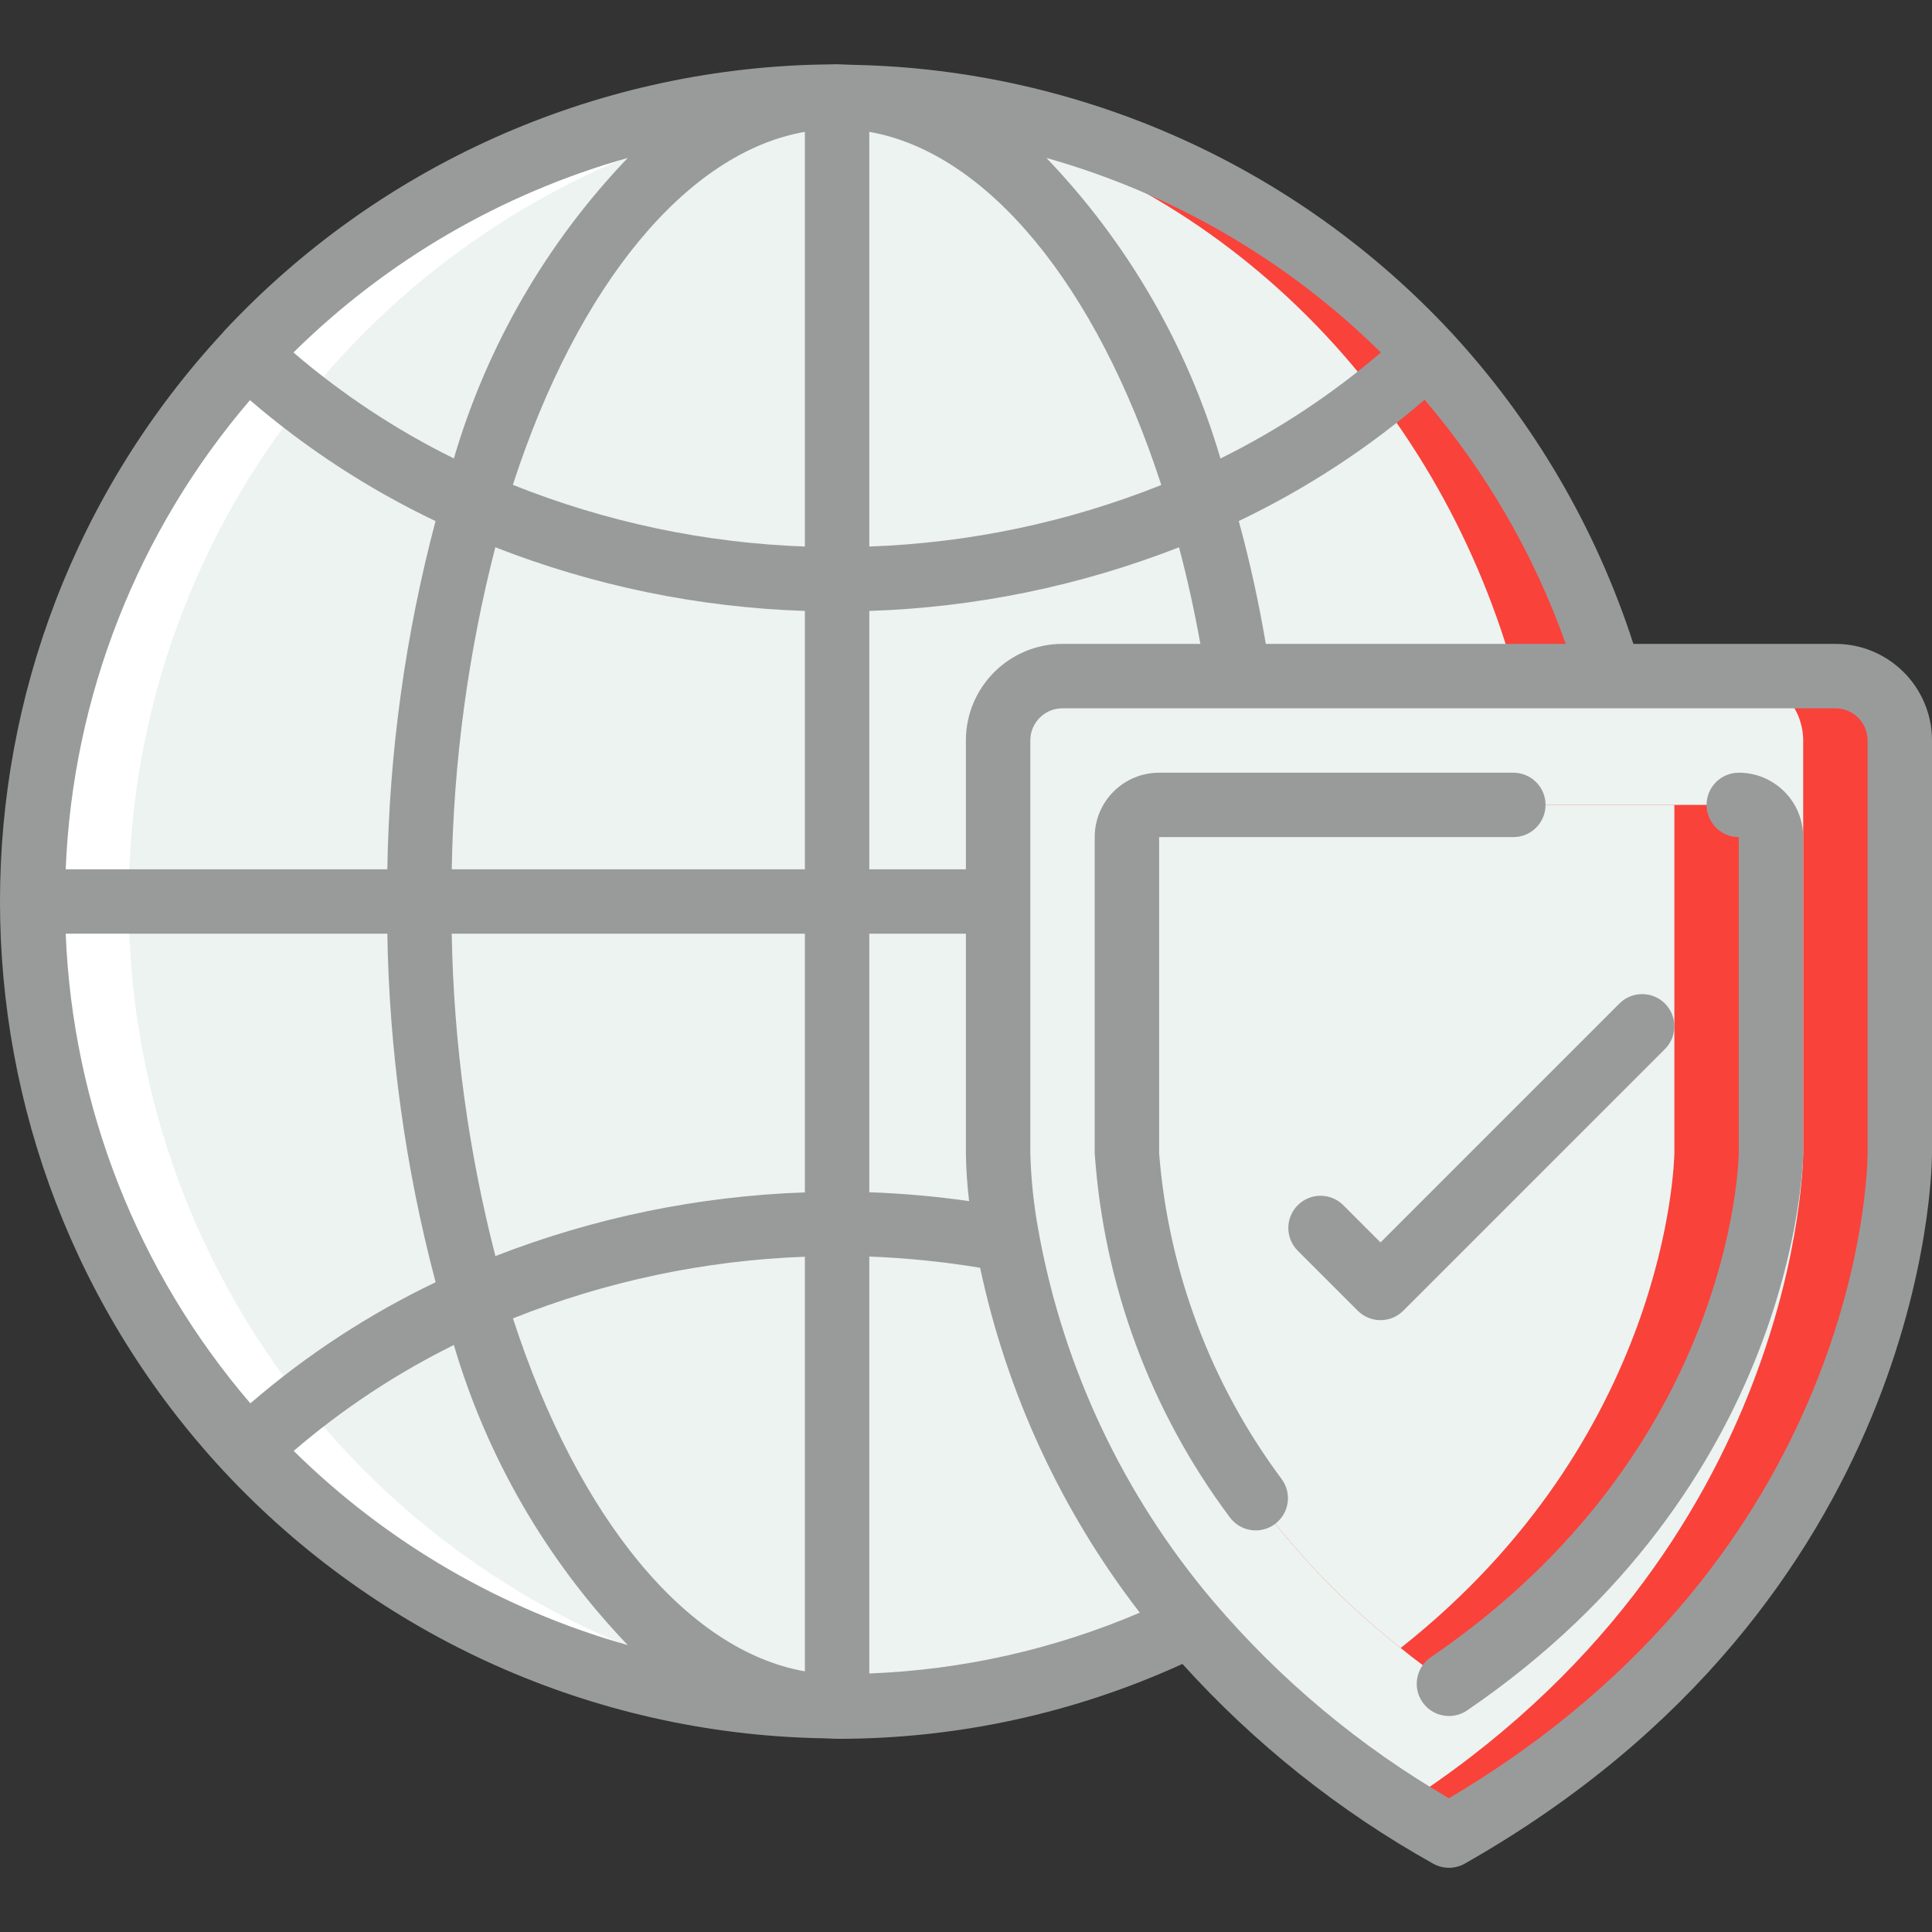
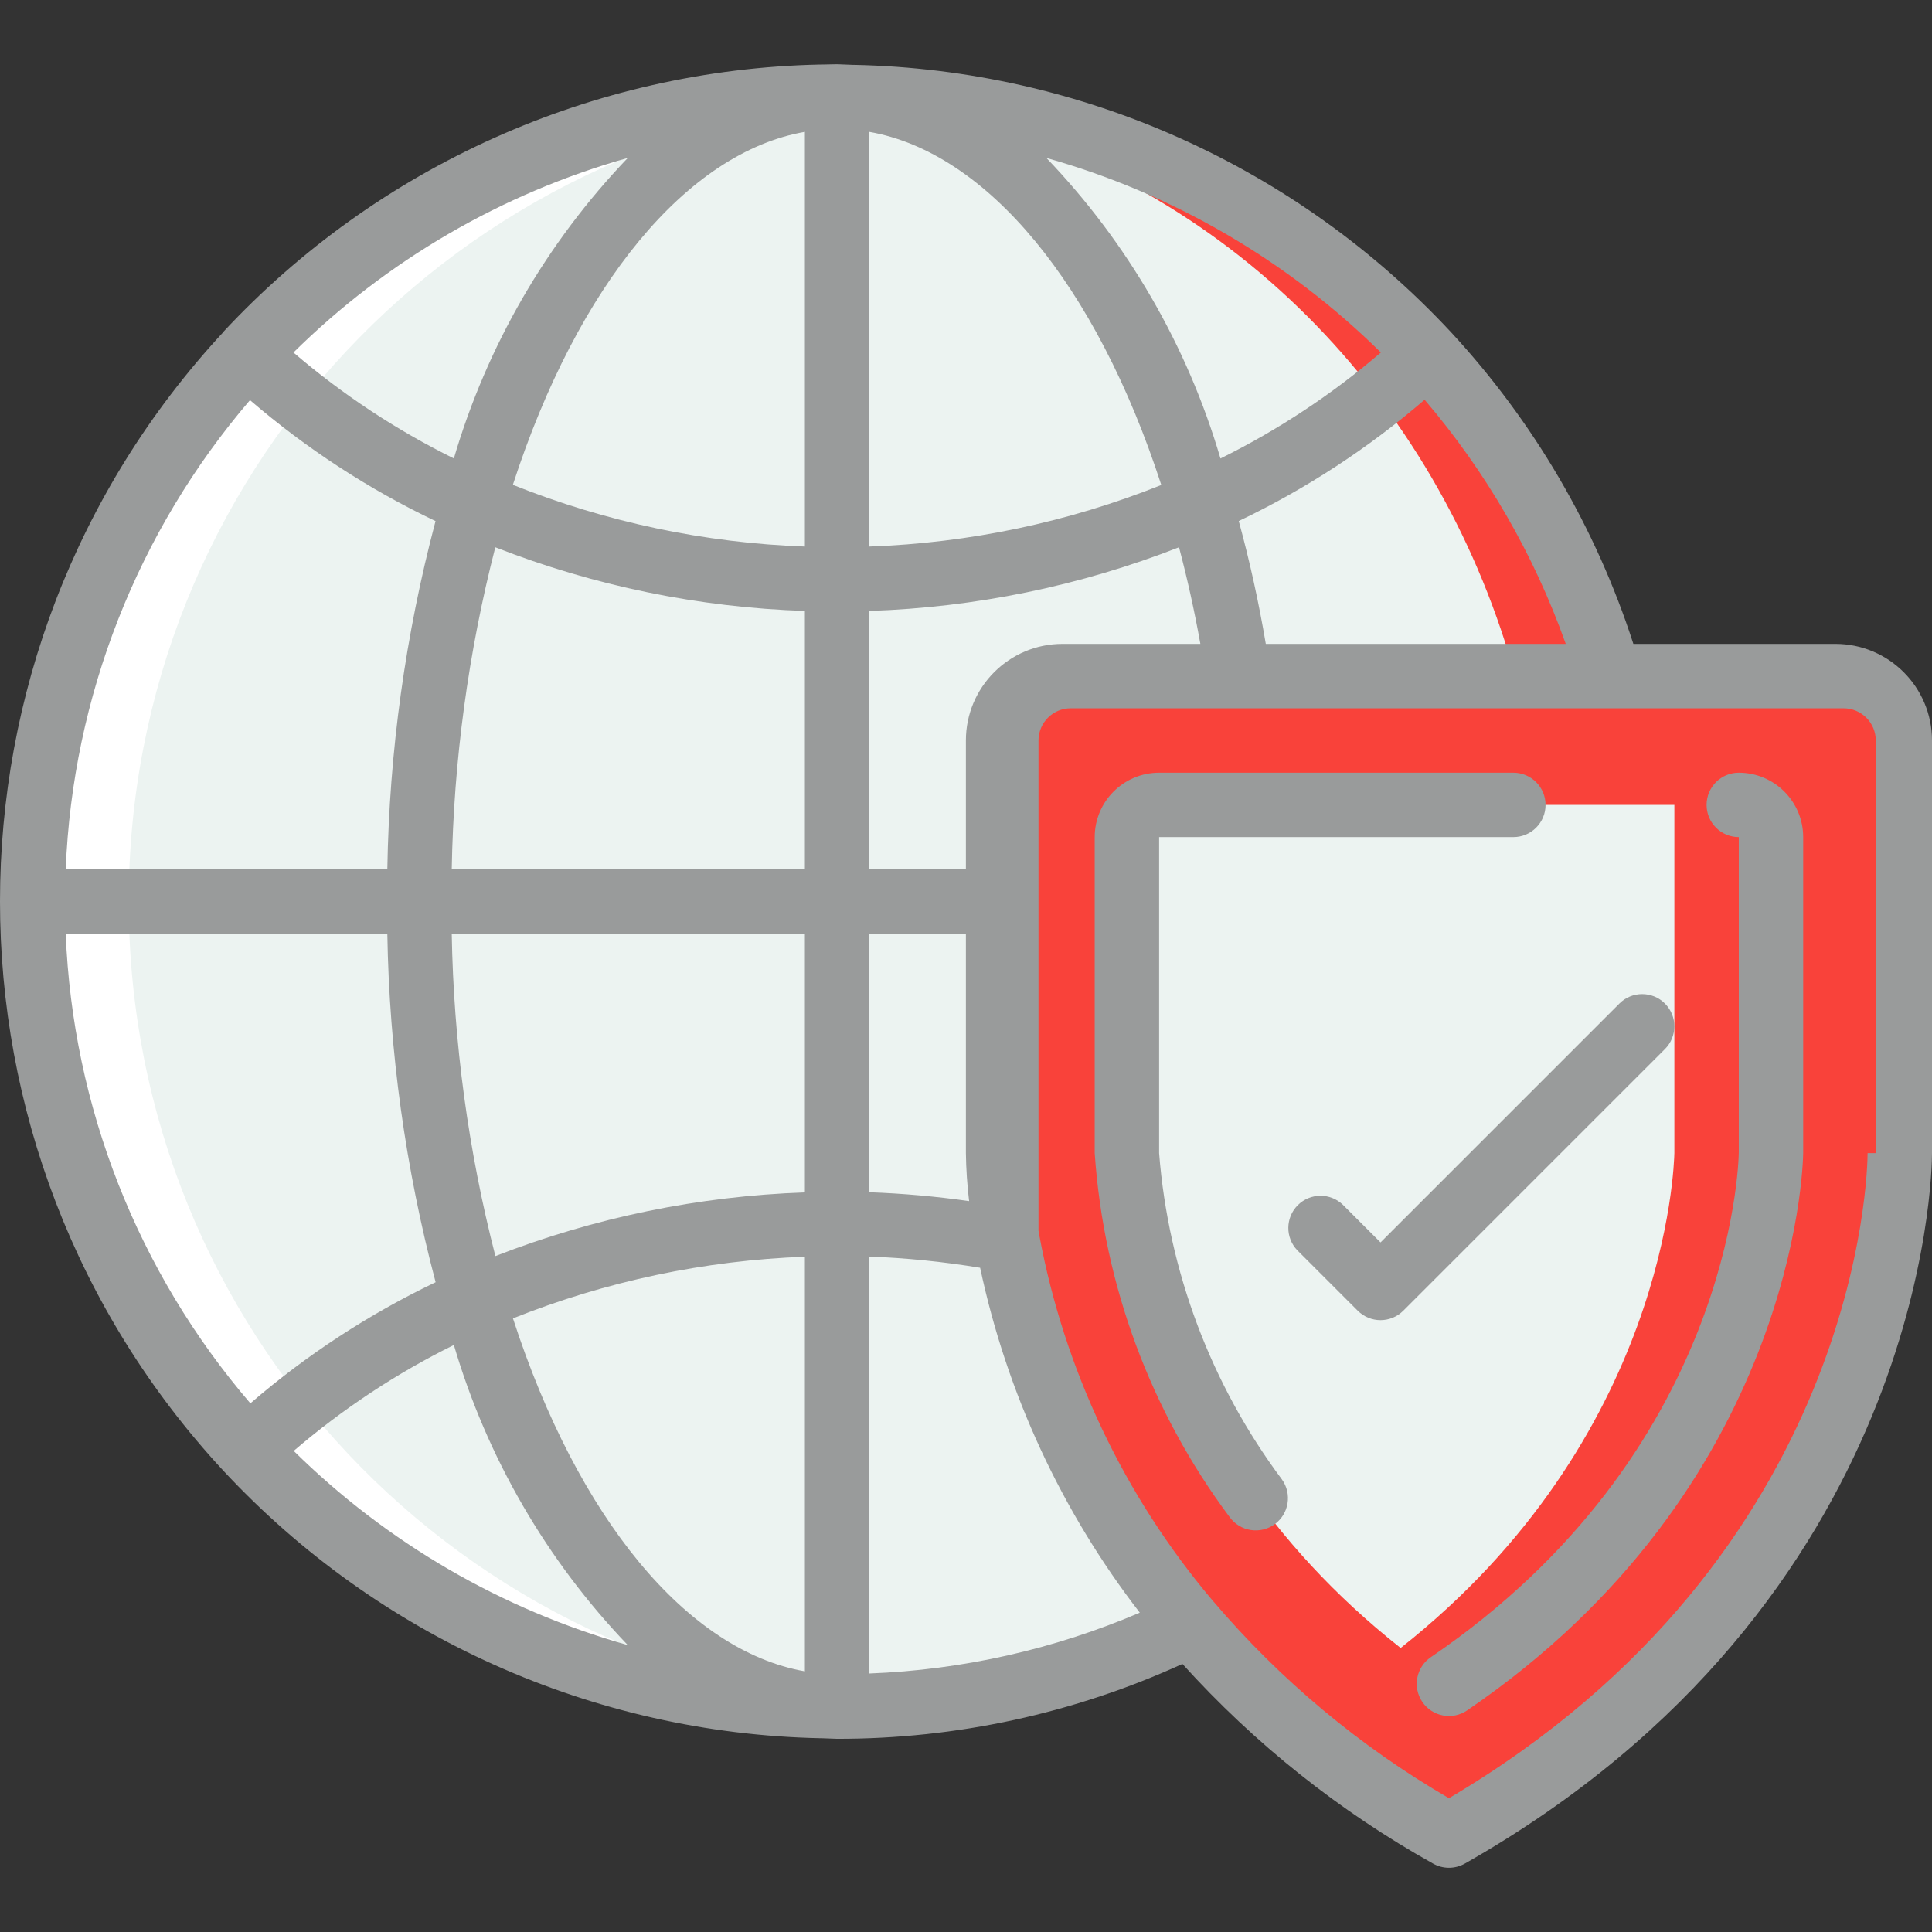
<svg xmlns="http://www.w3.org/2000/svg" version="1.1" width="512" height="512" x="0" y="0" viewBox="0 0 511.944 511.944" style="enable-background:new 0 0 512 512" xml:space="preserve" class="">
  <rect x="0" y="0" width="511.944" height="511.944" fill="#333333" stroke="none" />
  <g>
    <g>
      <g transform="translate(1 1)">
        <path style="" d="M434.144,237.884c0,56.58-22.476,110.842-62.484,150.849s-94.27,62.484-150.849,62.484    c-4.267,0-8.533-0.085-12.8-0.427C95.385,444.024,7.513,350.713,7.513,237.884S95.385,31.745,208.011,24.978    c4.267-0.341,8.533-0.427,12.8-0.427C338.632,24.551,434.144,120.064,434.144,237.884z" fill="#f9423a" data-original="#a4c2f7" class="" />
        <ellipse style="" cx="208.011" cy="237.884" rx="200.533" ry="212.907" fill="#ecf3f1" data-original="#e3e7f2" class="" />
        <path style="" d="M502.411,195.218V304.53c0,0,0,113.067-119.467,180.821c-4.437-2.475-8.704-5.12-12.8-7.765    C263.478,409.319,263.478,304.53,263.478,304.53V195.218c0.028-9.414,7.653-17.039,17.067-17.067h204.8    C494.758,178.179,502.383,185.804,502.411,195.218z" fill="#f9423a" data-original="#a4c2f7" class="" />
-         <path style="" d="M476.811,195.218V304.53c0,0,0,104.789-106.667,173.056    C263.478,409.319,263.478,304.53,263.478,304.53V195.218c0.028-9.414,7.653-17.039,17.067-17.067h179.2    C469.158,178.179,476.783,185.804,476.811,195.218z" fill="#ecf3f1" data-original="#e3e7f2" class="" />
        <path style="" d="M468.278,212.284v92.245c-0.085,3.413-2.304,84.053-85.333,140.629    c-4.551-3.072-8.818-6.229-12.8-9.472c-71.595-56.491-72.533-130.304-72.533-131.157v-92.245H468.278z" fill="#f9423a" data-original="#a4c2f7" class="" />
        <path style="" d="M442.678,212.284v92.245c-0.085,3.243-2.048,75.52-72.533,131.157    c-71.595-56.491-72.533-130.304-72.533-131.157v-92.245H442.678z" fill="#ecf3f1" data-original="#e3e7f2" class="" />
        <path style="" d="M208.011,450.791c4.267,0.341,8.533,0.427,12.8,0.427c4.412,0,8.789-0.154,13.141-0.418h-0.341    c-112.462-6.75-200.278-99.807-200.503-212.472c-0.226-112.665,87.216-206.073,199.65-213.274    c-3.968-0.222-7.919-0.503-11.947-0.503c-4.267,0-8.533,0.085-12.8,0.427C95.385,31.745,7.513,125.056,7.513,237.884    S95.385,444.024,208.011,450.791z" fill="#ffffff" data-original="#ffffff" class="" />
      </g>
      <g>
-         <path style="" d="M486.344,170.618h-53.53c-9.921-30.717-26.414-58.905-48.333-82.603    c-40.953-43.992-97.965-69.54-158.054-70.827c-0.119,0-0.256,0-0.367,0l-4.25-0.171l-4.181,0.085c-0.111,0-0.247,0-0.367,0    C157.168,18.389,100.151,43.937,59.191,87.93v0.051c-78.922,85.098-78.922,216.641,0,301.739l0.051,0.051    c40.956,43.992,97.971,69.54,158.063,70.827c0.119,0,0.256,0,0.367,0l4.139,0.154c31.576,0.047,62.79-6.72,91.511-19.84    c19.107,21.137,41.541,39.008,66.415,52.907c2.61,1.479,5.804,1.479,8.414,0c122.385-69.495,123.793-183.433,123.793-188.245    V196.218C511.944,182.079,500.483,170.618,486.344,170.618z M213.278,442.874c-31.164-5.453-60.126-40.457-77.355-93.525    c24.657-9.843,50.823-15.371,77.355-16.341V442.874z M66.342,371.859c-29.858-34.787-47.099-78.635-48.93-124.442h85.222    c0.513,31.187,4.811,62.197,12.8,92.348C97.722,348.244,81.214,359.036,66.342,371.859z M66.24,106.029    c14.897,12.815,31.432,23.593,49.169,32.051c-7.979,30.126-12.269,61.11-12.774,92.271H17.412    C19.245,184.599,36.447,140.8,66.24,106.029z M230.344,34.938c31.172,5.461,60.143,40.474,77.38,93.577    c-24.661,9.855-50.84,15.372-77.38,16.307V34.938z M213.278,34.938v109.884c-26.543-0.949-52.722-6.481-77.38-16.35    C153.126,75.377,182.097,40.356,213.278,34.938z M213.278,161.931v68.42h-93.577c0.503-28.798,4.378-57.437,11.546-85.333    c26.188,10.239,53.928,15.944,82.031,16.87V161.931z M131.272,332.836c-7.188-27.922-11.072-56.591-11.571-85.419h93.577v68.548    C185.188,316.93,157.462,322.634,131.272,332.836z M230.344,247.418h25.6v58.155c0.06,4.245,0.344,8.483,0.853,12.698    c-8.77-1.247-17.6-2.03-26.453-2.347V247.418z M255.944,196.218v34.133h-25.6v-68.463c28.117-0.922,55.872-6.627,82.074-16.87    c2.202,8.311,4.087,16.845,5.658,25.6h-36.531C267.406,170.618,255.944,182.079,255.944,196.218z M335.415,170.618    c-1.9-11.196-4.289-22.047-7.168-32.555c17.768-8.481,34.328-19.288,49.246-32.137c16.315,19.098,28.991,41.024,37.402,64.691    H335.415z M365.905,93.408c-12.944,11.094-27.222,20.528-42.505,28.083c-8.774-29.858-24.592-57.171-46.123-79.642    C310.704,51.267,341.196,69.006,365.905,93.408z M166.344,41.85c-21.512,22.474-37.315,49.783-46.08,79.633    c-15.284-7.549-29.563-16.98-42.505-28.075C102.456,69.011,132.933,51.272,166.344,41.85z M77.828,384.463    c12.918-11.09,27.175-20.519,42.436-28.066c8.776,29.813,24.578,57.084,46.08,79.522    C132.967,426.517,102.515,408.814,77.828,384.463z M230.344,443.445V332.964c9.843,0.373,19.653,1.364,29.372,2.97    c7.07,33.252,21.529,64.487,42.308,91.392C279.317,437.034,255.022,442.497,230.344,443.445z M494.878,305.555    c0,4.369-1.638,106.394-110.933,170.94c-23.604-13.709-44.704-31.335-62.396-52.122c-0.128-0.128-0.213-0.29-0.35-0.401    c-23.398-27.712-39.187-61.033-45.815-96.691c-0.041-0.388-0.11-0.773-0.205-1.152c-1.256-6.786-1.98-13.659-2.167-20.557V196.218    c0-4.713,3.821-8.533,8.533-8.533h204.8c4.713,0,8.533,3.821,8.533,8.533V305.555z" fill="#999b9b" data-original="#428dff" class="" />
+         <path style="" d="M486.344,170.618h-53.53c-9.921-30.717-26.414-58.905-48.333-82.603    c-40.953-43.992-97.965-69.54-158.054-70.827c-0.119,0-0.256,0-0.367,0l-4.25-0.171l-4.181,0.085c-0.111,0-0.247,0-0.367,0    C157.168,18.389,100.151,43.937,59.191,87.93v0.051c-78.922,85.098-78.922,216.641,0,301.739l0.051,0.051    c40.956,43.992,97.971,69.54,158.063,70.827c0.119,0,0.256,0,0.367,0l4.139,0.154c31.576,0.047,62.79-6.72,91.511-19.84    c19.107,21.137,41.541,39.008,66.415,52.907c2.61,1.479,5.804,1.479,8.414,0c122.385-69.495,123.793-183.433,123.793-188.245    V196.218C511.944,182.079,500.483,170.618,486.344,170.618z M213.278,442.874c-31.164-5.453-60.126-40.457-77.355-93.525    c24.657-9.843,50.823-15.371,77.355-16.341V442.874z M66.342,371.859c-29.858-34.787-47.099-78.635-48.93-124.442h85.222    c0.513,31.187,4.811,62.197,12.8,92.348C97.722,348.244,81.214,359.036,66.342,371.859z M66.24,106.029    c14.897,12.815,31.432,23.593,49.169,32.051c-7.979,30.126-12.269,61.11-12.774,92.271H17.412    C19.245,184.599,36.447,140.8,66.24,106.029z M230.344,34.938c31.172,5.461,60.143,40.474,77.38,93.577    c-24.661,9.855-50.84,15.372-77.38,16.307V34.938z M213.278,34.938v109.884c-26.543-0.949-52.722-6.481-77.38-16.35    C153.126,75.377,182.097,40.356,213.278,34.938z M213.278,161.931v68.42h-93.577c0.503-28.798,4.378-57.437,11.546-85.333    c26.188,10.239,53.928,15.944,82.031,16.87V161.931z M131.272,332.836c-7.188-27.922-11.072-56.591-11.571-85.419h93.577v68.548    C185.188,316.93,157.462,322.634,131.272,332.836z M230.344,247.418h25.6v58.155c0.06,4.245,0.344,8.483,0.853,12.698    c-8.77-1.247-17.6-2.03-26.453-2.347V247.418z M255.944,196.218v34.133h-25.6v-68.463c28.117-0.922,55.872-6.627,82.074-16.87    c2.202,8.311,4.087,16.845,5.658,25.6h-36.531C267.406,170.618,255.944,182.079,255.944,196.218z M335.415,170.618    c-1.9-11.196-4.289-22.047-7.168-32.555c17.768-8.481,34.328-19.288,49.246-32.137c16.315,19.098,28.991,41.024,37.402,64.691    H335.415z M365.905,93.408c-12.944,11.094-27.222,20.528-42.505,28.083c-8.774-29.858-24.592-57.171-46.123-79.642    C310.704,51.267,341.196,69.006,365.905,93.408z M166.344,41.85c-21.512,22.474-37.315,49.783-46.08,79.633    c-15.284-7.549-29.563-16.98-42.505-28.075C102.456,69.011,132.933,51.272,166.344,41.85z M77.828,384.463    c12.918-11.09,27.175-20.519,42.436-28.066c8.776,29.813,24.578,57.084,46.08,79.522    C132.967,426.517,102.515,408.814,77.828,384.463z M230.344,443.445V332.964c9.843,0.373,19.653,1.364,29.372,2.97    c7.07,33.252,21.529,64.487,42.308,91.392C279.317,437.034,255.022,442.497,230.344,443.445z M494.878,305.555    c0,4.369-1.638,106.394-110.933,170.94c-23.604-13.709-44.704-31.335-62.396-52.122c-0.128-0.128-0.213-0.29-0.35-0.401    c-23.398-27.712-39.187-61.033-45.815-96.691c-0.041-0.388-0.11-0.773-0.205-1.152V196.218    c0-4.713,3.821-8.533,8.533-8.533h204.8c4.713,0,8.533,3.821,8.533,8.533V305.555z" fill="#999b9b" data-original="#428dff" class="" />
        <path style="" d="M460.744,204.751c-4.713,0-8.533,3.821-8.533,8.533c0,4.713,3.821,8.533,8.533,8.533v83.627    c-0.051,3.217-2.082,79.479-81.604,133.683c-3.895,2.653-4.902,7.962-2.249,11.857s7.962,4.902,11.857,2.249    c86.758-59.145,89.011-143.949,89.062-147.661v-83.755C477.811,212.392,470.17,204.751,460.744,204.751z" fill="#999b9b" data-original="#428dff" class="" />
        <path style="" d="M307.144,305.572v-83.755h93.867c4.713,0,8.533-3.821,8.533-8.533c0-4.713-3.821-8.533-8.533-8.533    h-93.867c-9.426,0-17.067,7.641-17.067,17.067v83.755c2.398,34.912,14.812,68.391,35.755,96.427    c2.766,3.817,8.104,4.669,11.921,1.903c3.817-2.766,4.669-8.104,1.903-11.921C320.886,366.821,309.615,336.865,307.144,305.572z" fill="#999b9b" data-original="#428dff" class="" />
        <path style="" d="M441.177,265.918c-3.332-3.331-8.734-3.331-12.066,0l-63.3,63.3l-9.967-9.967    c-3.348-3.234-8.671-3.188-11.962,0.104c-3.292,3.292-3.338,8.614-0.104,11.962l16,16c3.332,3.331,8.734,3.331,12.066,0    l69.333-69.333C444.509,274.652,444.509,269.25,441.177,265.918z" fill="#999b9b" data-original="#428dff" class="" />
      </g>
    </g>
    <g>
</g>
    <g>
</g>
    <g>
</g>
    <g>
</g>
    <g>
</g>
    <g>
</g>
    <g>
</g>
    <g>
</g>
    <g>
</g>
    <g>
</g>
    <g>
</g>
    <g>
</g>
    <g>
</g>
    <g>
</g>
    <g>
</g>
  </g>
</svg>